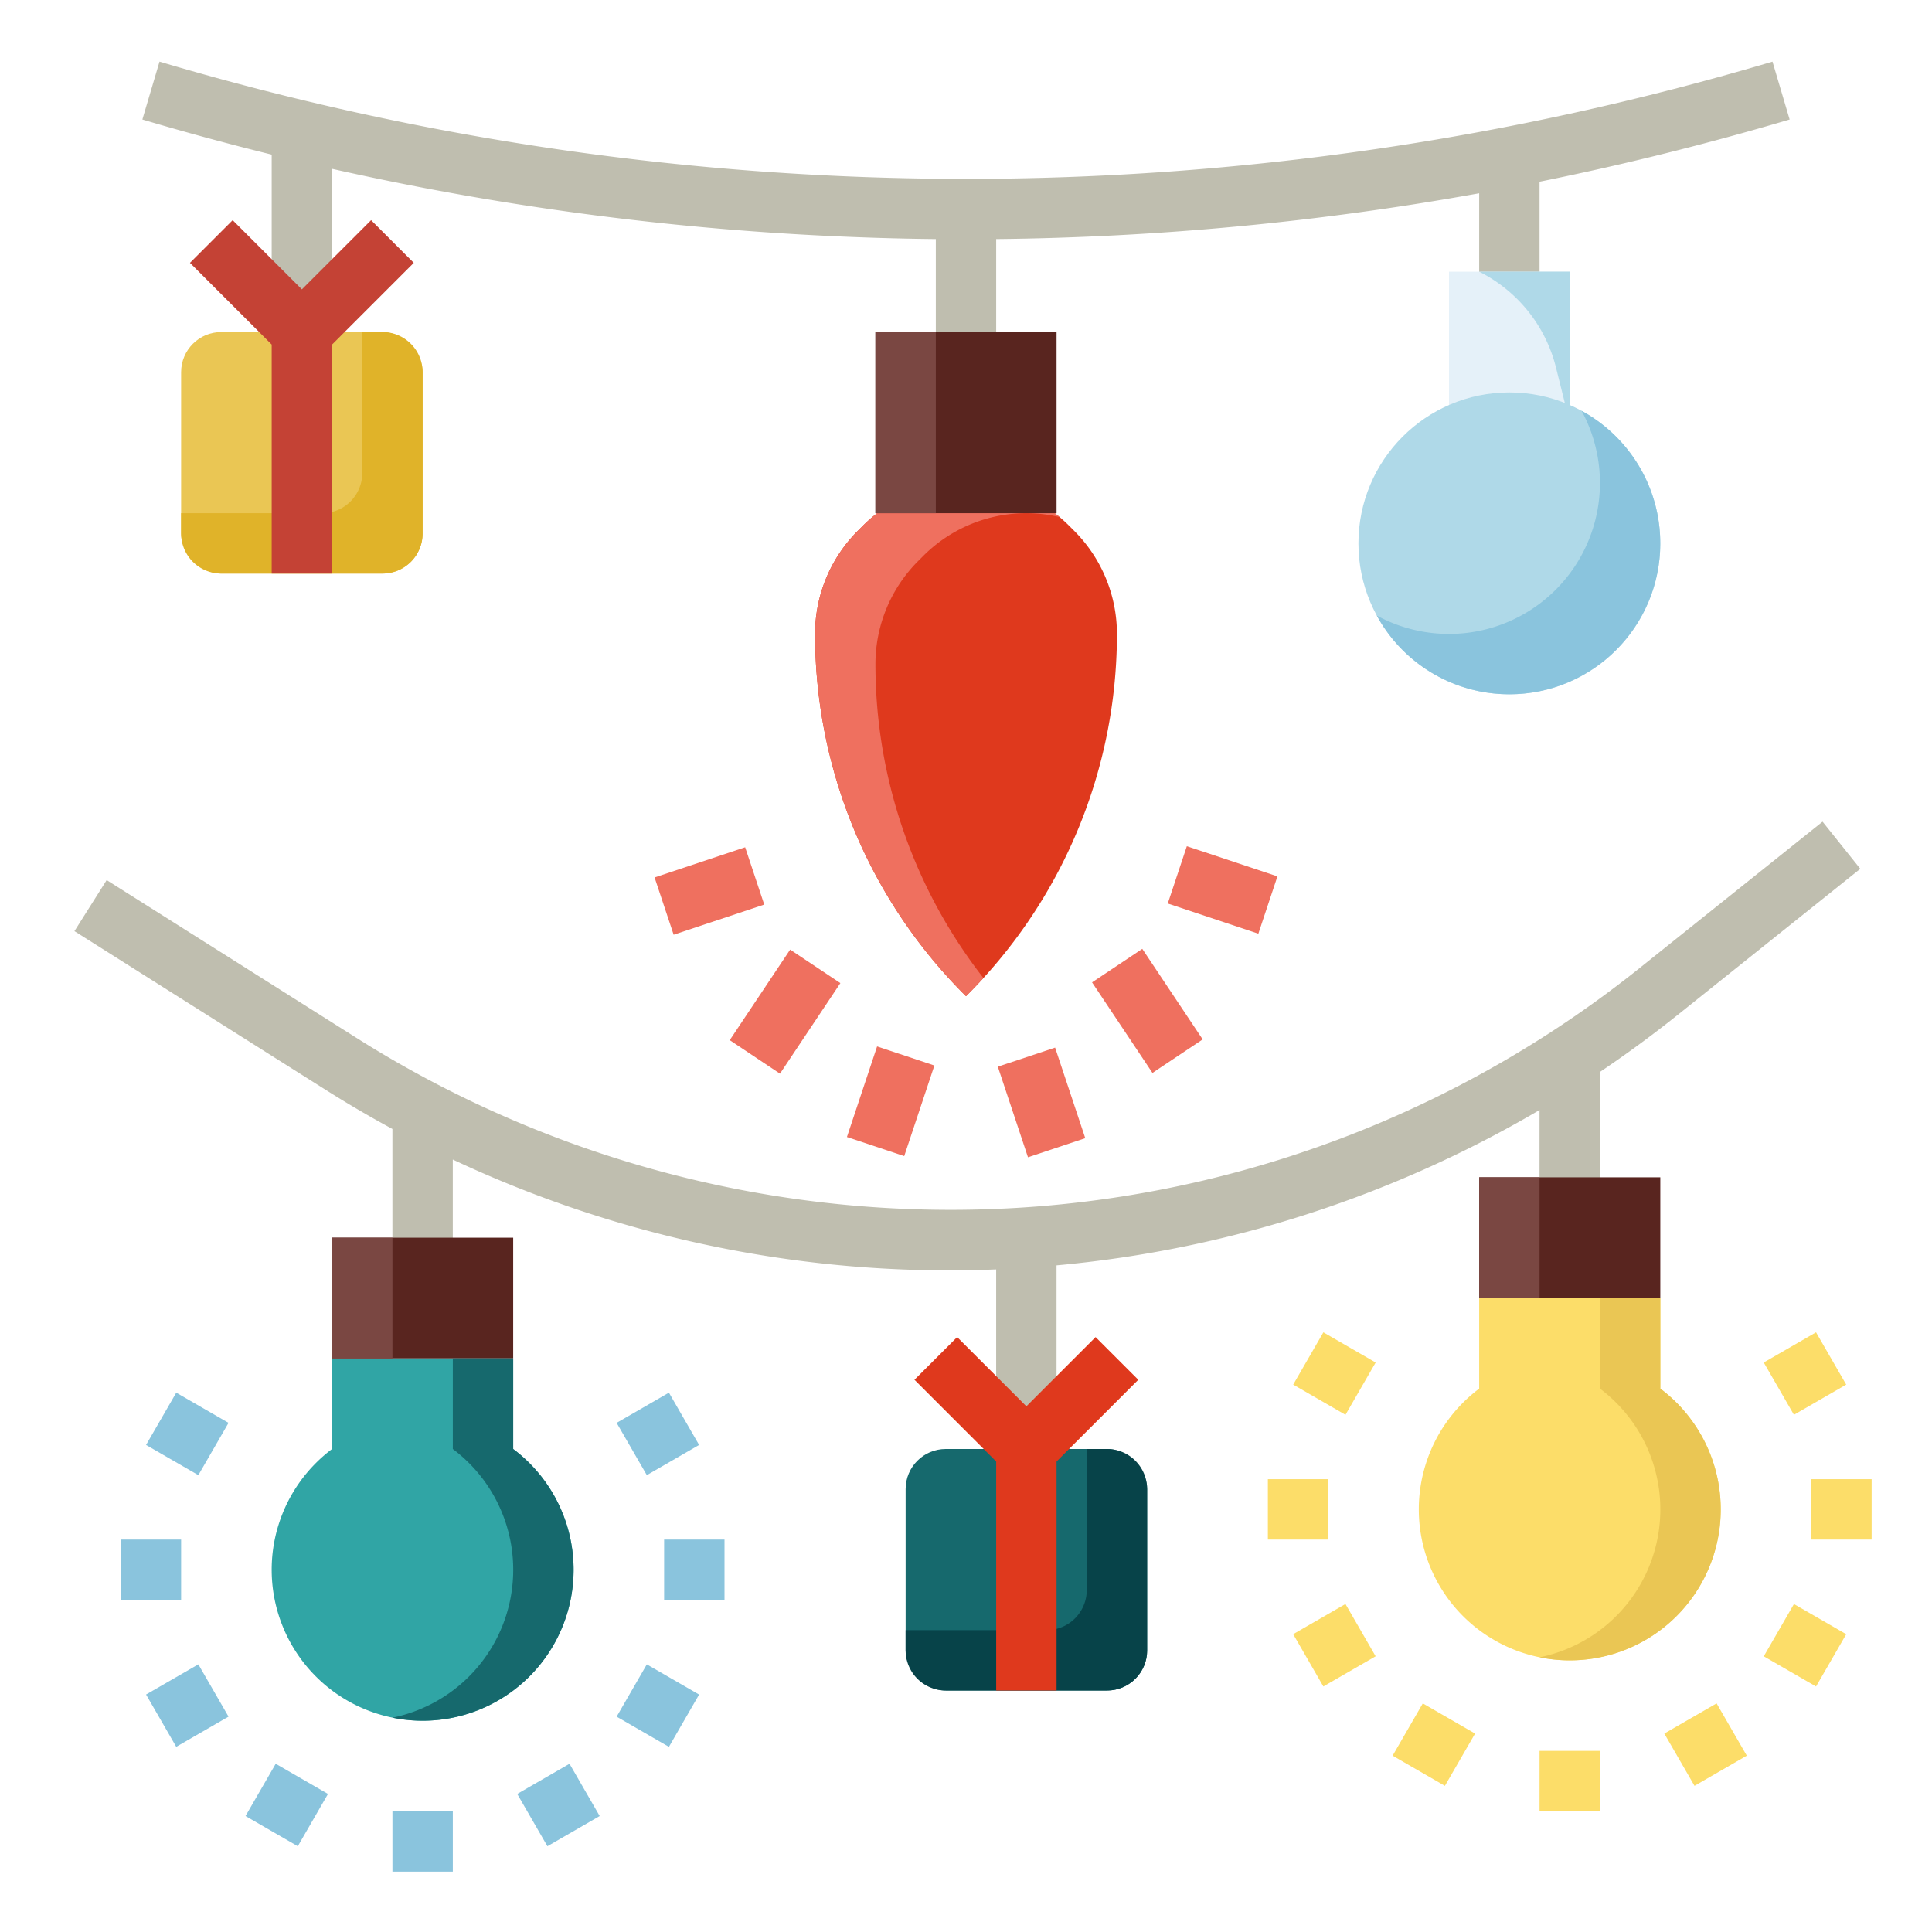
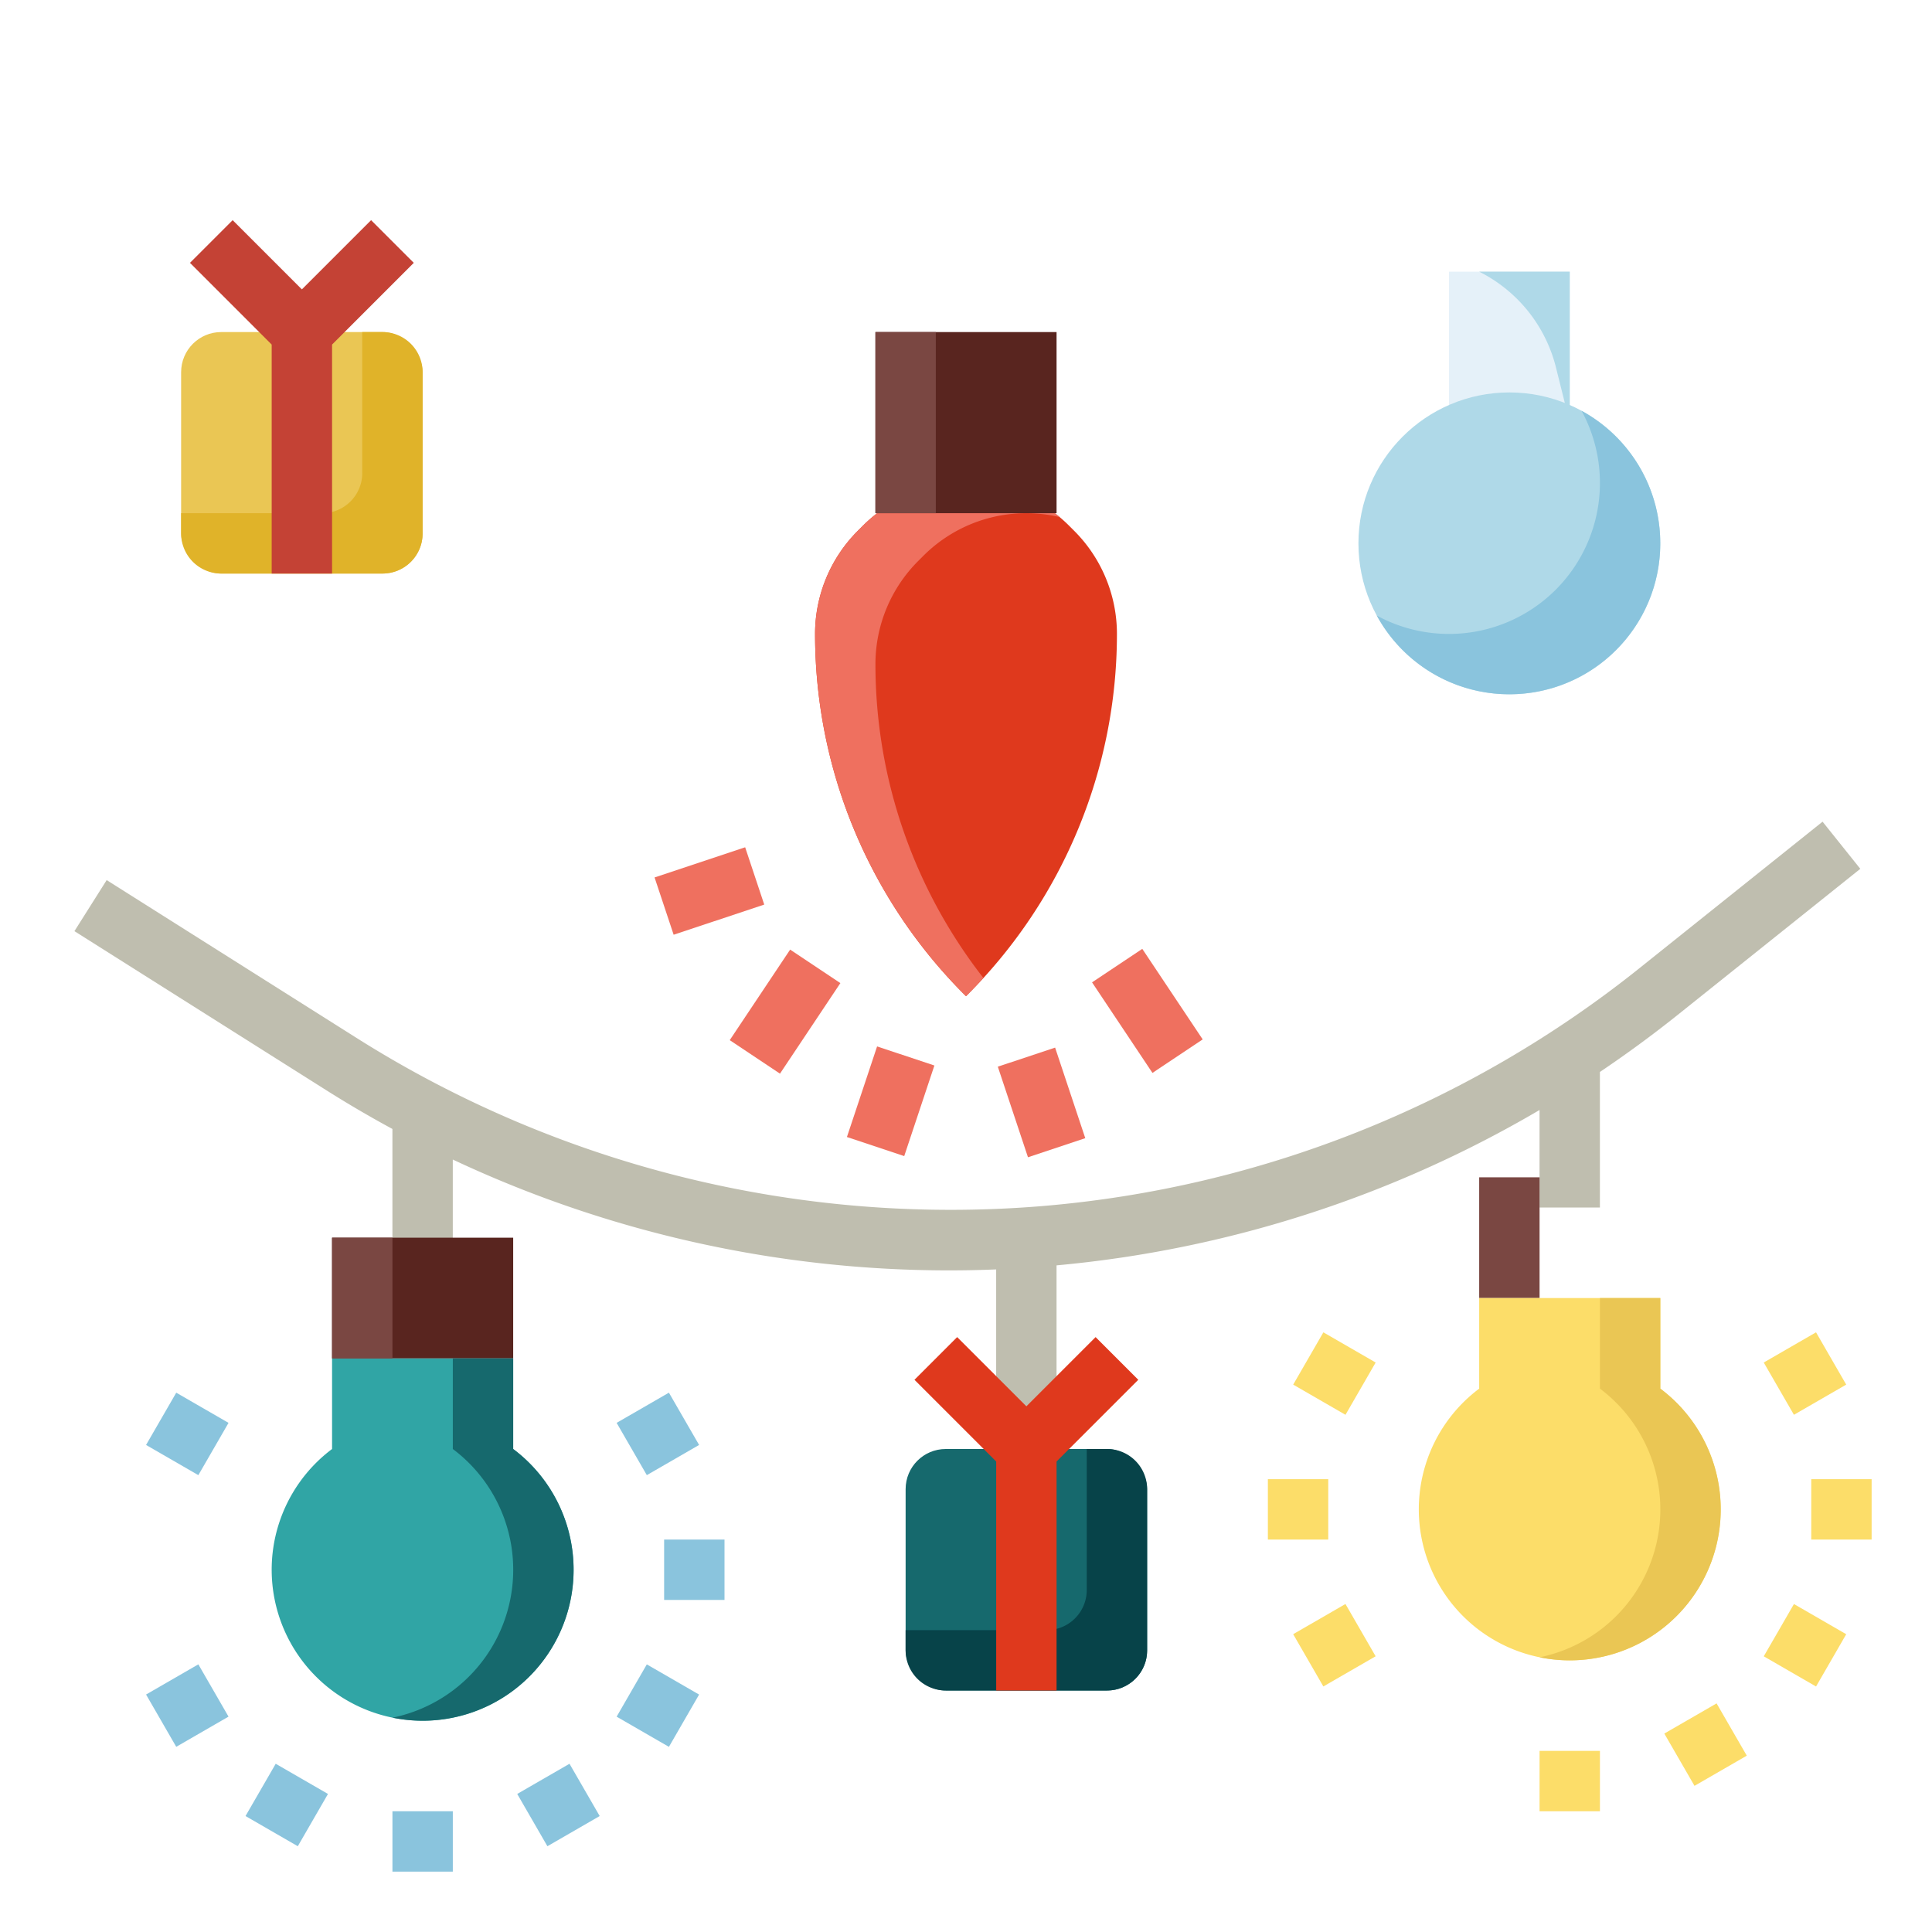
<svg xmlns="http://www.w3.org/2000/svg" id="flat" height="512" viewBox="0 0 512 512" width="512">
-   <path d="m72 96h16v-51.26a766.667 766.667 0 0 0 160 18.617v32.643h16v-32.643a766.07 766.07 0 0 0 128-12.137v28.78h16v-31.842q33.366-6.752 66.272-16.488l-4.544-15.34a750.621 750.621 0 0 1 -427.456 0l-4.544 15.34q17.063 5.055 34.272 9.303z" fill="#bfbeaf" />
  <path d="m493 230.247-10-12.494-48.331 38.666a292.17 292.17 0 0 1 -158.8 63.23 294.894 294.894 0 0 1 -180.9-44.285l-66.7-42.128-8.544 13.528 66.7 42.128q8.628 5.45 17.569 10.293v36.815h16v-28.71a309.266 309.266 0 0 0 131.457 29.377q6.267 0 12.543-.258v55.591h16v-56.665a307.95 307.95 0 0 0 128-41.173v25.838h16v-35.918q10.6-7.134 20.666-15.169z" fill="#bfbeaf" />
  <path d="m256.4 263.6-.4.4-.4-.4a135.2 135.2 0 0 1 -39.6-95.6 38.628 38.628 0 0 1 11.314-27.314l1.372-1.372a38.628 38.628 0 0 1 27.314-11.314 38.628 38.628 0 0 1 27.314 11.314l1.372 1.372a38.628 38.628 0 0 1 11.314 27.314 135.2 135.2 0 0 1 -39.6 95.6z" fill="#df391d" />
  <path d="m232 176a38.628 38.628 0 0 1 11.314-27.314l1.372-1.372a38.546 38.546 0 0 1 36.119-10.287 38.612 38.612 0 0 0 -52.119 2.287l-1.372 1.372a38.628 38.628 0 0 0 -11.314 27.314 135.2 135.2 0 0 0 39.6 95.6l.4.4.4-.4q2.165-2.165 4.216-4.419a135.2 135.2 0 0 1 -28.616-83.181z" fill="#ef705f" />
  <path d="m232 88h48v48h-48z" fill="#59251f" />
  <path d="m88 328h48v32h-48z" fill="#59251f" />
  <path d="m175.351 227.999h25.298v16.001h-25.298z" fill="#ef705f" transform="matrix(.949 -.316 .316 .949 -64.989 71.571)" />
  <path d="m193.578 260h28.844v16h-28.844z" fill="#ef705f" transform="matrix(.555 -.832 .832 .555 -130.367 292.407)" />
  <path d="m223.351 283.999h25.298v16.001h-25.298z" fill="#ef705f" transform="matrix(.316 -.949 .949 .316 -115.65 423.537)" />
-   <path d="m315.999 223.351h16.001v25.298h-16.001z" fill="#ef705f" transform="matrix(.316 -.949 .949 .316 -2.347 468.744)" />
  <path d="m296 253.578h16v28.844h-16z" fill="#ef705f" transform="matrix(.832 -.555 .555 .832 -97.603 213.639)" />
  <path d="m267.999 279.351h16.001v25.298h-16.001z" fill="#ef705f" transform="matrix(.949 -.316 .316 .949 -78.175 102.263)" />
  <rect fill="#eac654" height="64" rx="10.631" width="64" x="48" y="88" />
  <path d="m101.369 88h-5.369v37.369a10.631 10.631 0 0 1 -10.631 10.631h-37.369v5.369a10.631 10.631 0 0 0 10.631 10.631h42.738a10.631 10.631 0 0 0 10.631-10.631v-42.738a10.631 10.631 0 0 0 -10.631-10.631z" fill="#e0b329" />
  <rect fill="#16696d" height="64" rx="10.631" width="64" x="240" y="384" />
  <path d="m293.369 384h-5.369v37.369a10.631 10.631 0 0 1 -10.631 10.631h-37.369v5.369a10.631 10.631 0 0 0 10.631 10.631h42.738a10.631 10.631 0 0 0 10.631-10.631v-42.738a10.631 10.631 0 0 0 -10.631-10.631z" fill="#074349" />
  <path d="m98.343 58.343-18.343 18.344-18.343-18.344-11.314 11.314 21.657 21.657v60.686h16v-60.686l21.657-21.657z" fill="#c44235" />
  <path d="m301.657 365.657-11.314-11.314-18.343 18.344-18.343-18.344-11.314 11.314 21.657 21.657v60.686h16v-60.686z" fill="#df391d" />
  <path d="m384 72h32v40h-32z" fill="#e5f1f9" />
  <path d="m416 112-3.661-14.646a38.9 38.9 0 0 0 -20.339-25.354h24z" fill="#afd9e8" />
  <circle cx="400" cy="144" fill="#afd9e8" r="40" />
  <path d="m419.134 108.866a40.011 40.011 0 0 1 -54.268 54.268 40 40 0 1 0 54.268-54.268z" fill="#8ac4dd" />
  <path d="m136 384v-24h-48v24a40 40 0 1 0 48 0z" fill="#30a5a5" />
  <path d="m136 384v-24h-16v24a40 40 0 0 1 -16 71.2 40 40 0 0 0 32-71.2z" fill="#16696d" />
  <g fill="#8ac4dd">
-     <path d="m32 408h16v16h-16z" />
    <path d="m176 408h16v16h-16z" />
    <path d="m41.646 444h16v15.999h-16z" transform="matrix(.866 -.5 .5 .866 -219.359 85.387)" />
-     <path d="m166.354 372h16v15.999h-16z" transform="matrix(.866 -.5 .5 .866 -166.648 138.097)" />
+     <path d="m166.354 372h16v15.999h-16" transform="matrix(.866 -.5 .5 .866 -166.648 138.097)" />
    <path d="m68 470.354h16v15.999h-16z" transform="matrix(.5 -.866 .866 .5 -376.262 304.982)" />
    <path d="m140 470.354h15.999v16h-15.999z" transform="matrix(.866 -.5 .5 .866 -219.348 138.087)" />
    <path d="m166.354 444h15.999v16h-15.999z" transform="matrix(.5 -.866 .866 .5 -304.267 376.996)" />
    <path d="m41.646 372h15.999v16h-15.999z" transform="matrix(.5 -.866 .866 .5 -304.267 232.995)" />
    <path d="m104 480h16v16h-16z" />
  </g>
-   <path d="m392 312h48v32h-48z" fill="#59251f" />
  <path d="m392 312h16v32h-16z" fill="#7a4742" />
  <path d="m88 328h16v32h-16z" fill="#7a4742" />
  <path d="m232 88h16v48h-16z" fill="#7a4742" />
  <path d="m440 368v-24h-48v24a40 40 0 1 0 48 0z" fill="#fcdd69" />
  <path d="m440 368v-24h-16v24a40 40 0 0 1 -16 71.2 40 40 0 0 0 32-71.2z" fill="#eac654" />
  <path d="m336 392h16v16h-16z" fill="#fcdd69" />
  <path d="m480 392h16v16h-16z" fill="#fcdd69" />
  <path d="m345.646 428h16v15.999h-16z" fill="#fcdd69" transform="matrix(.866 -.5 .5 .866 -170.626 235.251)" />
  <path d="m470.354 356h16v15.999h-16z" fill="#fcdd69" transform="matrix(.866 -.5 .5 .866 -117.915 287.961)" />
-   <path d="m372 454.354h16v15.999h-16z" fill="#fcdd69" transform="matrix(.5 -.866 .866 .5 -210.413 560.249)" />
  <path d="m444 454.354h15.999v16h-15.999z" fill="#fcdd69" transform="matrix(.866 -.5 .5 .866 -170.62 287.943)" />
  <path d="m470.354 428h15.999v16h-15.999z" fill="#fcdd69" transform="matrix(.5 -.866 .866 .5 -138.41 632.267)" />
  <path d="m345.646 356h15.999v16h-15.999z" fill="#fcdd69" transform="matrix(.5 -.866 .866 .5 -138.41 488.267)" />
  <path d="m408 464h16v16h-16z" fill="#fcdd69" />
</svg>